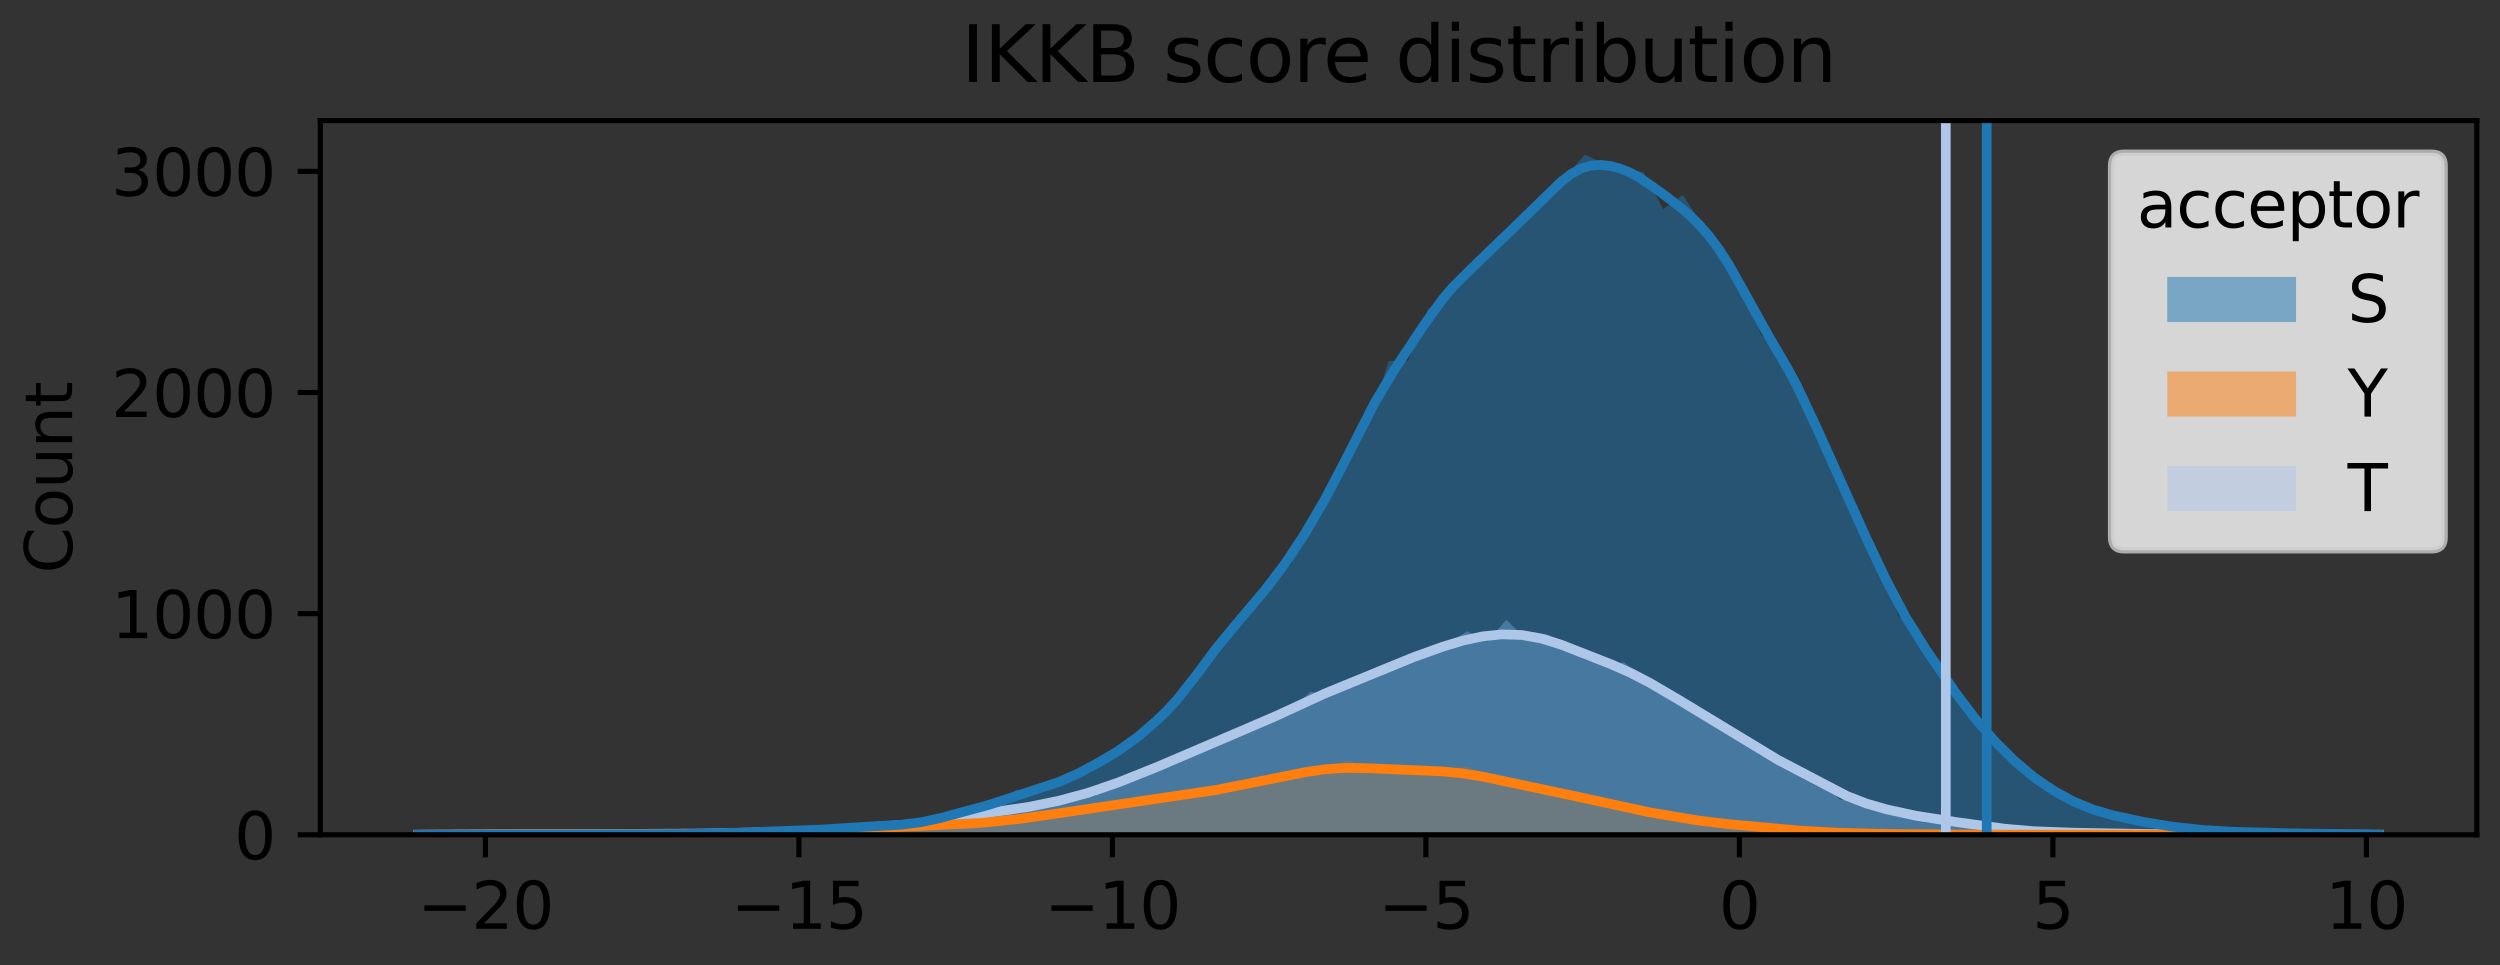
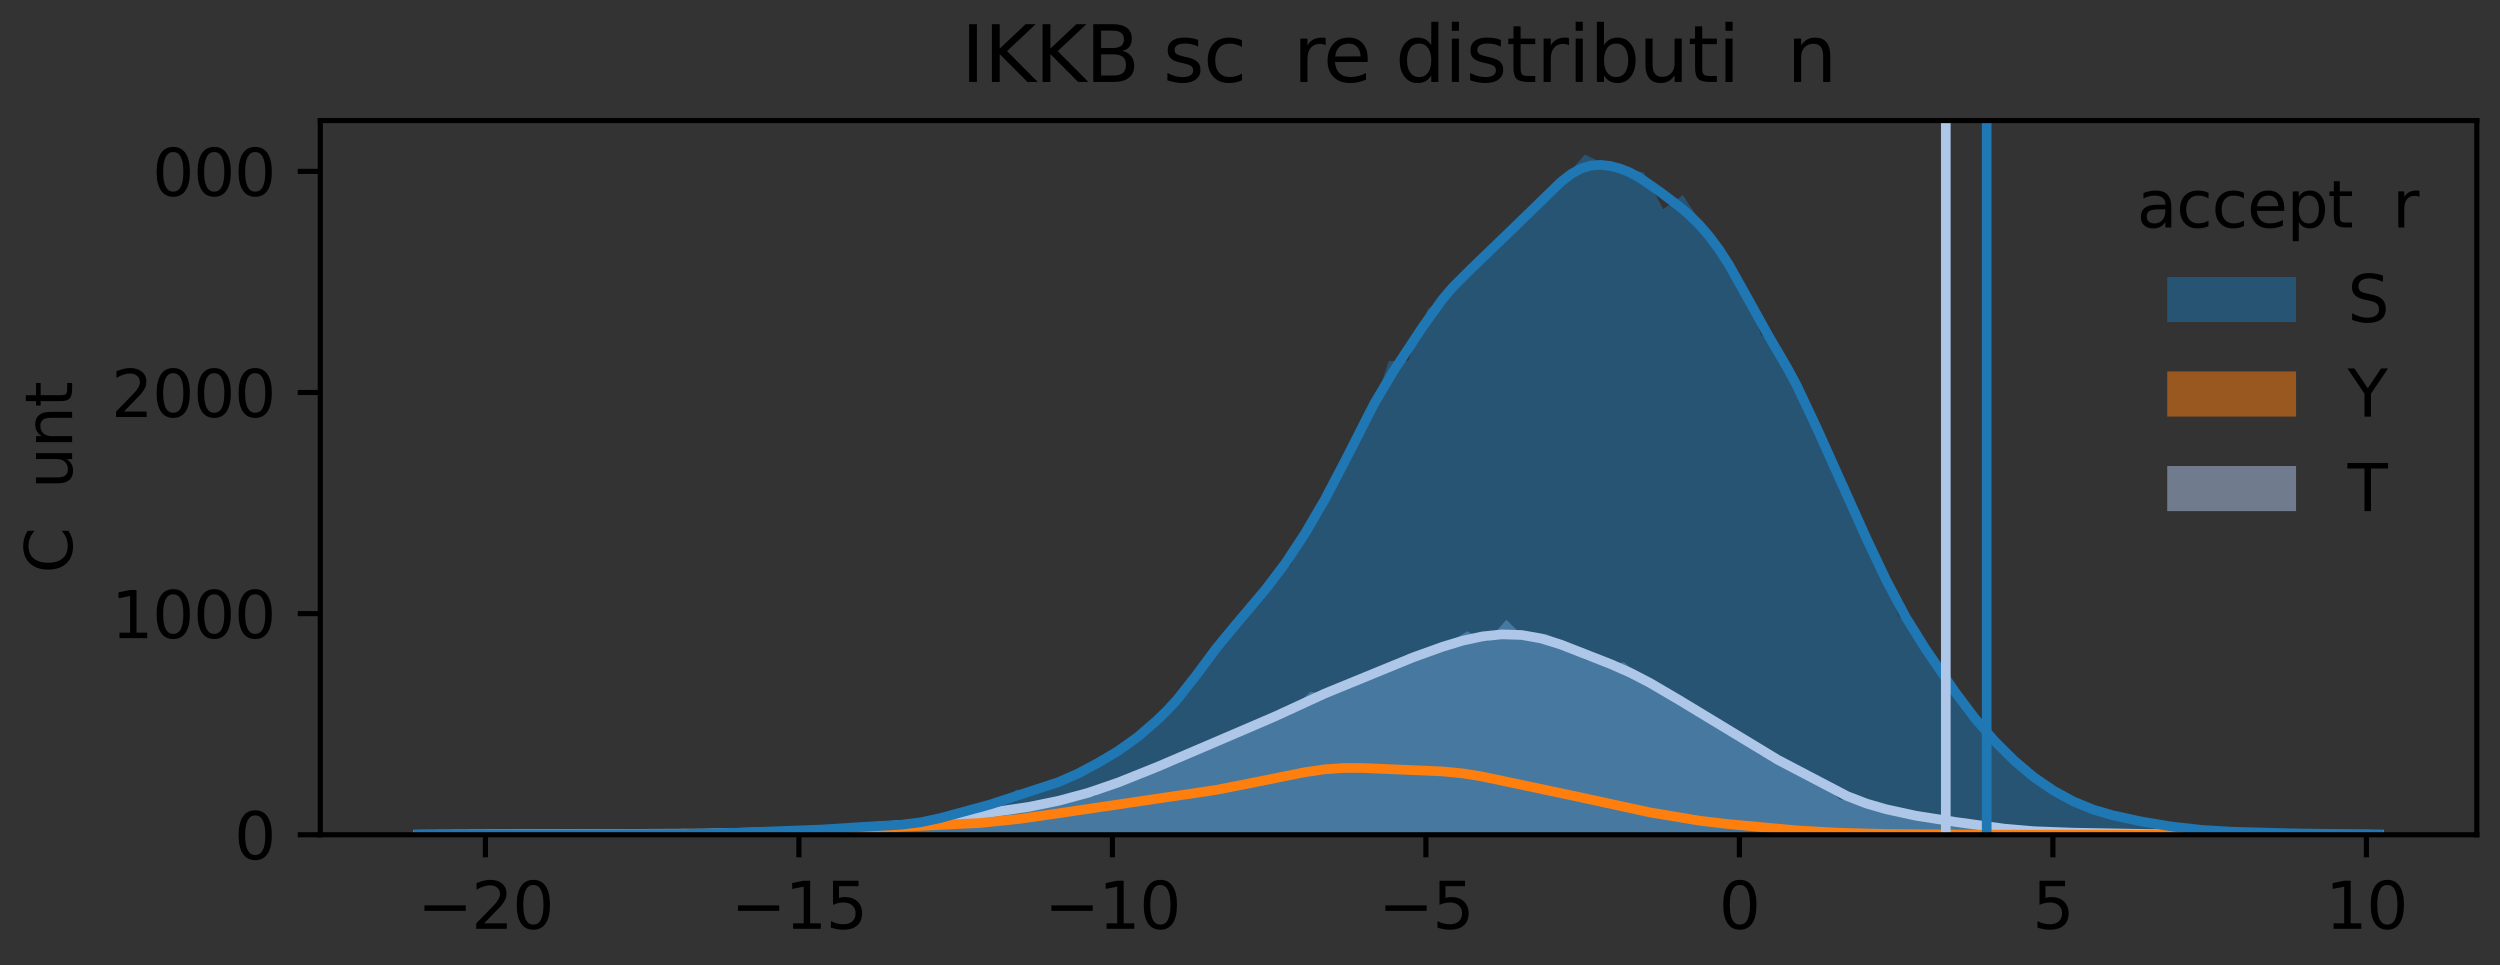
<svg xmlns="http://www.w3.org/2000/svg" xmlns:xlink="http://www.w3.org/1999/xlink" width="388.128pt" height="149.876pt" viewBox="0 0 388.128 149.876" version="1.1">
  <rect x="0" y="0" width="388.128" height="149.876" fill="#333333" stroke="none" />
  <defs>
    <style type="text/css">*{stroke-linejoin: round; stroke-linecap: butt}</style>
  </defs>
  <g id="figure_1">
    <g id="patch_1">
      <path d="M 0 149.876  L 388.128 149.876  L 388.128 0  L 0 0  L 0 149.876  z " style="fill: none" />
    </g>
    <g id="axes_1">
      <g id="patch_2">
-         <path d="M 49.728 129.598  L 384.528 129.598  L 384.528 18.718  L 49.728 18.718  L 49.728 129.598  z " style="fill: none" />
-       </g>
+         </g>
      <g id="FillBetweenPolyCollection_1">
        <path d="M 66.468 129.598  L 66.468 129.598  L 69.512 129.598  L 72.555 129.598  L 75.599 129.598  L 78.643 129.598  L 81.686 129.598  L 84.73 129.598  L 87.774 129.598  L 90.817 129.598  L 93.861 129.598  L 96.904 129.598  L 99.948 129.598  L 102.992 129.598  L 106.035 129.598  L 109.079 129.598  L 112.123 129.598  L 115.166 129.598  L 118.21 129.598  L 121.254 129.598  L 124.297 129.598  L 127.341 129.598  L 130.384 129.598  L 133.428 129.598  L 136.472 129.598  L 139.515 129.598  L 142.559 129.598  L 145.603 129.598  L 148.646 129.598  L 151.69 129.598  L 154.734 129.598  L 157.777 129.598  L 160.821 129.598  L 163.864 129.598  L 166.908 129.598  L 169.952 129.598  L 172.995 129.598  L 176.039 129.598  L 179.083 129.598  L 182.126 129.598  L 185.17 129.598  L 188.214 129.598  L 191.257 129.598  L 194.301 129.598  L 197.344 129.598  L 200.388 129.598  L 203.432 129.598  L 206.475 129.598  L 209.519 129.598  L 212.563 129.598  L 215.606 129.598  L 218.65 129.598  L 221.694 129.598  L 224.737 129.598  L 227.781 129.598  L 230.824 129.598  L 233.868 129.598  L 236.912 129.598  L 239.955 129.598  L 242.999 129.598  L 246.043 129.598  L 249.086 129.598  L 252.13 129.598  L 255.174 129.598  L 258.217 129.598  L 261.261 129.598  L 264.304 129.598  L 267.348 129.598  L 270.392 129.598  L 273.435 129.598  L 276.479 129.598  L 279.523 129.598  L 282.566 129.598  L 285.61 129.598  L 288.654 129.598  L 291.697 129.598  L 294.741 129.598  L 297.784 129.598  L 300.828 129.598  L 303.872 129.598  L 306.915 129.598  L 309.959 129.598  L 313.003 129.598  L 316.046 129.598  L 319.09 129.598  L 322.134 129.598  L 325.177 129.598  L 328.221 129.598  L 331.264 129.598  L 334.308 129.598  L 337.352 129.598  L 340.395 129.598  L 343.439 129.598  L 346.483 129.598  L 349.526 129.598  L 352.57 129.598  L 355.614 129.598  L 358.657 129.598  L 361.701 129.598  L 364.744 129.598  L 367.788 129.598  L 367.788 129.598  L 367.788 129.598  L 364.744 129.598  L 361.701 129.598  L 358.657 129.529  L 355.614 129.598  L 352.57 129.564  L 349.526 129.598  L 346.483 129.598  L 343.439 129.598  L 340.395 129.529  L 337.352 129.426  L 334.308 129.495  L 331.264 129.564  L 328.221 129.495  L 325.177 129.289  L 322.134 129.358  L 319.09 129.118  L 316.046 129.255  L 313.003 128.912  L 309.959 128.637  L 306.915 127.95  L 303.872 128.053  L 300.828 126.68  L 297.784 127.161  L 294.741 126.096  L 291.697 125.719  L 288.654 124.277  L 285.61 124.105  L 282.566 121.222  L 279.523 119.608  L 276.479 118.166  L 273.435 117.274  L 270.392 115.111  L 267.348 111.884  L 264.304 111.403  L 261.261 109.069  L 258.217 106.974  L 255.174 105.464  L 252.13 102.82  L 249.086 103.267  L 246.043 102.374  L 242.999 99.696  L 239.955 98.392  L 236.912 99.216  L 233.868 96.229  L 230.824 99.628  L 227.781 98.014  L 224.737 99.937  L 221.694 101.825  L 218.65 101.482  L 215.606 104.262  L 212.563 104.434  L 209.519 106.254  L 206.475 107.901  L 203.432 107.386  L 200.388 110.373  L 197.344 111.746  L 194.301 113.051  L 191.257 113.806  L 188.214 115.317  L 185.17 116.278  L 182.126 118.853  L 179.083 119.162  L 176.039 120.535  L 172.995 121.256  L 169.952 123.625  L 166.908 123.453  L 163.864 124.414  L 160.821 125.547  L 157.777 125.478  L 154.734 126.165  L 151.69 126.337  L 148.646 126.44  L 145.603 127.916  L 142.559 128.019  L 139.515 128.225  L 136.472 128.431  L 133.428 128.5  L 130.384 128.74  L 127.341 129.22  L 124.297 128.912  L 121.254 129.186  L 118.21 129.22  L 115.166 129.392  L 112.123 129.426  L 109.079 129.358  L 106.035 129.461  L 102.992 129.529  L 99.948 129.461  L 96.904 129.529  L 93.861 129.564  L 90.817 129.564  L 87.774 129.564  L 84.73 129.564  L 81.686 129.598  L 78.643 129.564  L 75.599 129.598  L 72.555 129.529  L 69.512 129.598  L 66.468 129.598  z " clip-path="url(#p2bba7ebd5e)" style="fill: #aec7e8; fill-opacity: 0.5" />
      </g>
      <g id="FillBetweenPolyCollection_2">
-         <path d="M 66.468 129.564  L 66.468 129.598  L 69.512 129.598  L 72.555 129.598  L 75.599 129.598  L 78.643 129.598  L 81.686 129.598  L 84.73 129.598  L 87.774 129.598  L 90.817 129.598  L 93.861 129.598  L 96.904 129.598  L 99.948 129.598  L 102.992 129.598  L 106.035 129.598  L 109.079 129.598  L 112.123 129.598  L 115.166 129.598  L 118.21 129.598  L 121.254 129.598  L 124.297 129.598  L 127.341 129.598  L 130.384 129.598  L 133.428 129.598  L 136.472 129.598  L 139.515 129.598  L 142.559 129.598  L 145.603 129.598  L 148.646 129.598  L 151.69 129.598  L 154.734 129.598  L 157.777 129.598  L 160.821 129.598  L 163.864 129.598  L 166.908 129.598  L 169.952 129.598  L 172.995 129.598  L 176.039 129.598  L 179.083 129.598  L 182.126 129.598  L 185.17 129.598  L 188.214 129.598  L 191.257 129.598  L 194.301 129.598  L 197.344 129.598  L 200.388 129.598  L 203.432 129.598  L 206.475 129.598  L 209.519 129.598  L 212.563 129.598  L 215.606 129.598  L 218.65 129.598  L 221.694 129.598  L 224.737 129.598  L 227.781 129.598  L 230.824 129.598  L 233.868 129.598  L 236.912 129.598  L 239.955 129.598  L 242.999 129.598  L 246.043 129.598  L 249.086 129.598  L 252.13 129.598  L 255.174 129.598  L 258.217 129.598  L 261.261 129.598  L 264.304 129.598  L 267.348 129.598  L 270.392 129.598  L 273.435 129.598  L 276.479 129.598  L 279.523 129.598  L 282.566 129.598  L 285.61 129.598  L 288.654 129.598  L 291.697 129.598  L 294.741 129.598  L 297.784 129.598  L 300.828 129.598  L 303.872 129.598  L 306.915 129.598  L 309.959 129.598  L 313.003 129.598  L 316.046 129.598  L 319.09 129.598  L 322.134 129.598  L 325.177 129.598  L 328.221 129.598  L 331.264 129.598  L 334.308 129.598  L 337.352 129.598  L 340.395 129.598  L 343.439 129.598  L 346.483 129.598  L 349.526 129.598  L 352.57 129.598  L 355.614 129.598  L 358.657 129.598  L 361.701 129.598  L 364.744 129.598  L 367.788 129.598  L 367.788 129.598  L 367.788 129.598  L 364.744 129.598  L 361.701 129.598  L 358.657 129.598  L 355.614 129.598  L 352.57 129.598  L 349.526 129.598  L 346.483 129.598  L 343.439 129.598  L 340.395 129.598  L 337.352 129.598  L 334.308 129.598  L 331.264 129.598  L 328.221 129.598  L 325.177 129.598  L 322.134 129.598  L 319.09 129.598  L 316.046 129.564  L 313.003 129.598  L 309.959 129.564  L 306.915 129.598  L 303.872 129.564  L 300.828 129.564  L 297.784 129.529  L 294.741 129.529  L 291.697 129.461  L 288.654 129.495  L 285.61 129.289  L 282.566 129.289  L 279.523 128.946  L 276.479 128.912  L 273.435 128.5  L 270.392 127.882  L 267.348 127.882  L 264.304 128.053  L 261.261 126.989  L 258.217 126.371  L 255.174 125.719  L 252.13 125.925  L 249.086 124.895  L 246.043 123.316  L 242.999 123.178  L 239.955 122.766  L 236.912 122.251  L 233.868 121.736  L 230.824 120.501  L 227.781 119.059  L 224.737 119.471  L 221.694 120.398  L 218.65 119.024  L 215.606 119.883  L 212.563 119.677  L 209.519 118.097  L 206.475 118.715  L 203.432 119.505  L 200.388 121.084  L 197.344 120.501  L 194.301 121.428  L 191.257 122.286  L 188.214 123.281  L 185.17 123.178  L 182.126 123.316  L 179.083 123.796  L 176.039 125.238  L 172.995 125.238  L 169.952 125.17  L 166.908 125.719  L 163.864 126.268  L 160.821 126.886  L 157.777 127.298  L 154.734 127.744  L 151.69 127.916  L 148.646 127.882  L 145.603 128.397  L 142.559 128.5  L 139.515 128.603  L 136.472 128.362  L 133.428 128.912  L 130.384 128.5  L 127.341 129.118  L 124.297 129.323  L 121.254 129.152  L 118.21 129.358  L 115.166 129.461  L 112.123 129.529  L 109.079 129.529  L 106.035 129.529  L 102.992 129.529  L 99.948 129.495  L 96.904 129.564  L 93.861 129.598  L 90.817 129.598  L 87.774 129.564  L 84.73 129.598  L 81.686 129.598  L 78.643 129.564  L 75.599 129.564  L 72.555 129.564  L 69.512 129.598  L 66.468 129.564  z " clip-path="url(#p2bba7ebd5e)" style="fill: #ff7f0e; fill-opacity: 0.5" />
-       </g>
+         </g>
      <g id="FillBetweenPolyCollection_3">
        <path d="M 66.468 129.598  L 66.468 129.598  L 69.512 129.598  L 72.555 129.598  L 75.599 129.598  L 78.643 129.598  L 81.686 129.598  L 84.73 129.598  L 87.774 129.598  L 90.817 129.598  L 93.861 129.598  L 96.904 129.598  L 99.948 129.598  L 102.992 129.598  L 106.035 129.598  L 109.079 129.598  L 112.123 129.598  L 115.166 129.598  L 118.21 129.598  L 121.254 129.598  L 124.297 129.598  L 127.341 129.598  L 130.384 129.598  L 133.428 129.598  L 136.472 129.598  L 139.515 129.598  L 142.559 129.598  L 145.603 129.598  L 148.646 129.598  L 151.69 129.598  L 154.734 129.598  L 157.777 129.598  L 160.821 129.598  L 163.864 129.598  L 166.908 129.598  L 169.952 129.598  L 172.995 129.598  L 176.039 129.598  L 179.083 129.598  L 182.126 129.598  L 185.17 129.598  L 188.214 129.598  L 191.257 129.598  L 194.301 129.598  L 197.344 129.598  L 200.388 129.598  L 203.432 129.598  L 206.475 129.598  L 209.519 129.598  L 212.563 129.598  L 215.606 129.598  L 218.65 129.598  L 221.694 129.598  L 224.737 129.598  L 227.781 129.598  L 230.824 129.598  L 233.868 129.598  L 236.912 129.598  L 239.955 129.598  L 242.999 129.598  L 246.043 129.598  L 249.086 129.598  L 252.13 129.598  L 255.174 129.598  L 258.217 129.598  L 261.261 129.598  L 264.304 129.598  L 267.348 129.598  L 270.392 129.598  L 273.435 129.598  L 276.479 129.598  L 279.523 129.598  L 282.566 129.598  L 285.61 129.598  L 288.654 129.598  L 291.697 129.598  L 294.741 129.598  L 297.784 129.598  L 300.828 129.598  L 303.872 129.598  L 306.915 129.598  L 309.959 129.598  L 313.003 129.598  L 316.046 129.598  L 319.09 129.598  L 322.134 129.598  L 325.177 129.598  L 328.221 129.598  L 331.264 129.598  L 334.308 129.598  L 337.352 129.598  L 340.395 129.598  L 343.439 129.598  L 346.483 129.598  L 349.526 129.598  L 352.57 129.598  L 355.614 129.598  L 358.657 129.598  L 361.701 129.598  L 364.744 129.598  L 367.788 129.598  L 367.788 129.529  L 367.788 129.529  L 364.744 129.598  L 361.701 129.529  L 358.657 129.392  L 355.614 129.392  L 352.57 129.289  L 349.526 129.289  L 346.483 129.083  L 343.439 129.118  L 340.395 128.74  L 337.352 128.431  L 334.308 128.053  L 331.264 127.264  L 328.221 126.68  L 325.177 125.959  L 322.134 125.101  L 319.09 123.041  L 316.046 121.187  L 313.003 118.578  L 309.959 115.9  L 306.915 112.261  L 303.872 108.21  L 300.828 103.335  L 297.784 98.564  L 294.741 95.611  L 291.697 87.647  L 288.654 81.364  L 285.61 73.811  L 282.566 68.765  L 279.523 59.358  L 276.479 54.003  L 273.435 52.046  L 270.392 43.841  L 267.348 38.657  L 264.304 34.984  L 261.261 30.281  L 258.217 32.478  L 255.174 26.779  L 252.13 26.127  L 249.086 25.44  L 246.043 23.998  L 242.999 27.5  L 239.955 29.663  L 236.912 34.229  L 233.868 36.529  L 230.824 39.241  L 227.781 41.884  L 224.737 45.867  L 221.694 47.961  L 218.65 55.994  L 215.606 56.063  L 212.563 65.469  L 209.519 69.451  L 206.475 76.935  L 203.432 80.815  L 200.388 87.749  L 197.344 89.706  L 194.301 94.856  L 191.257 97.534  L 188.214 100.726  L 185.17 105.91  L 182.126 109.893  L 179.083 112.502  L 176.039 115.694  L 172.995 116.793  L 169.952 118.715  L 166.908 120.604  L 163.864 121.942  L 160.821 122.869  L 157.777 122.595  L 154.734 125.067  L 151.69 125.89  L 148.646 125.581  L 145.603 127.676  L 142.559 127.95  L 139.515 127.813  L 136.472 128.637  L 133.428 128.294  L 130.384 128.5  L 127.341 128.843  L 124.297 128.98  L 121.254 129.186  L 118.21 129.049  L 115.166 129.289  L 112.123 129.426  L 109.079 129.426  L 106.035 129.529  L 102.992 129.529  L 99.948 129.529  L 96.904 129.564  L 93.861 129.598  L 90.817 129.598  L 87.774 129.598  L 84.73 129.529  L 81.686 129.564  L 78.643 129.564  L 75.599 129.598  L 72.555 129.564  L 69.512 129.598  L 66.468 129.598  z " clip-path="url(#p2bba7ebd5e)" style="fill: #1f77b4; fill-opacity: 0.5" />
      </g>
      <g id="matplotlib.axis_1">
        <g id="xtick_1">
          <g id="line2d_1">
            <defs>
              <path id="m5df37031e6" d="M 0 0  L 0 3.5  " style="stroke: #000000; stroke-width: 0.8" />
            </defs>
            <g>
              <use xlink:href="#m5df37031e6" x="75.362" y="129.598" style="stroke: #000000; stroke-width: 0.8" />
            </g>
          </g>
          <g id="text_1">
            <g transform="translate(64.809 144.197) scale(0.1 -0.1)">
              <defs>
                <path id="DejaVuSans-2212" d="M 678 2272  L 4684 2272  L 4684 1741  L 678 1741  L 678 2272  z " transform="scale(0.016)" />
                <path id="DejaVuSans-32" d="M 1228 531  L 3431 531  L 3431 0  L 469 0  L 469 531  Q 828 903 1448 1529  Q 2069 2156 2228 2338  Q 2531 2678 2651 2914  Q 2772 3150 2772 3378  Q 2772 3750 2511 3984  Q 2250 4219 1831 4219  Q 1534 4219 1204 4116  Q 875 4013 500 3803  L 500 4441  Q 881 4594 1212 4672  Q 1544 4750 1819 4750  Q 2544 4750 2975 4387  Q 3406 4025 3406 3419  Q 3406 3131 3298 2873  Q 3191 2616 2906 2266  Q 2828 2175 2409 1742  Q 1991 1309 1228 531  z " transform="scale(0.016)" />
                <path id="DejaVuSans-30" d="M 2034 4250  Q 1547 4250 1301 3770  Q 1056 3291 1056 2328  Q 1056 1369 1301 889  Q 1547 409 2034 409  Q 2525 409 2770 889  Q 3016 1369 3016 2328  Q 3016 3291 2770 3770  Q 2525 4250 2034 4250  z M 2034 4750  Q 2819 4750 3233 4129  Q 3647 3509 3647 2328  Q 3647 1150 3233 529  Q 2819 -91 2034 -91  Q 1250 -91 836 529  Q 422 1150 422 2328  Q 422 3509 836 4129  Q 1250 4750 2034 4750  z " transform="scale(0.016)" />
              </defs>
              <use xlink:href="#DejaVuSans-2212" />
              <use xlink:href="#DejaVuSans-32" transform="translate(83.789 0)" />
              <use xlink:href="#DejaVuSans-30" transform="translate(147.412 0)" />
            </g>
          </g>
        </g>
        <g id="xtick_2">
          <g id="line2d_2">
            <g>
              <use xlink:href="#m5df37031e6" x="124.032" y="129.598" style="stroke: #000000; stroke-width: 0.8" />
            </g>
          </g>
          <g id="text_2">
            <g transform="translate(113.48 144.197) scale(0.1 -0.1)">
              <defs>
                <path id="DejaVuSans-31" d="M 794 531  L 1825 531  L 1825 4091  L 703 3866  L 703 4441  L 1819 4666  L 2450 4666  L 2450 531  L 3481 531  L 3481 0  L 794 0  L 794 531  z " transform="scale(0.016)" />
                <path id="DejaVuSans-35" d="M 691 4666  L 3169 4666  L 3169 4134  L 1269 4134  L 1269 2991  Q 1406 3038 1543 3061  Q 1681 3084 1819 3084  Q 2600 3084 3056 2656  Q 3513 2228 3513 1497  Q 3513 744 3044 326  Q 2575 -91 1722 -91  Q 1428 -91 1123 -41  Q 819 9 494 109  L 494 744  Q 775 591 1075 516  Q 1375 441 1709 441  Q 2250 441 2565 725  Q 2881 1009 2881 1497  Q 2881 1984 2565 2268  Q 2250 2553 1709 2553  Q 1456 2553 1204 2497  Q 953 2441 691 2322  L 691 4666  z " transform="scale(0.016)" />
              </defs>
              <use xlink:href="#DejaVuSans-2212" />
              <use xlink:href="#DejaVuSans-31" transform="translate(83.789 0)" />
              <use xlink:href="#DejaVuSans-35" transform="translate(147.412 0)" />
            </g>
          </g>
        </g>
        <g id="xtick_3">
          <g id="line2d_3">
            <g>
              <use xlink:href="#m5df37031e6" x="172.702" y="129.598" style="stroke: #000000; stroke-width: 0.8" />
            </g>
          </g>
          <g id="text_3">
            <g transform="translate(162.15 144.197) scale(0.1 -0.1)">
              <use xlink:href="#DejaVuSans-2212" />
              <use xlink:href="#DejaVuSans-31" transform="translate(83.789 0)" />
              <use xlink:href="#DejaVuSans-30" transform="translate(147.412 0)" />
            </g>
          </g>
        </g>
        <g id="xtick_4">
          <g id="line2d_4">
            <g>
              <use xlink:href="#m5df37031e6" x="221.372" y="129.598" style="stroke: #000000; stroke-width: 0.8" />
            </g>
          </g>
          <g id="text_4">
            <g transform="translate(214.001 144.197) scale(0.1 -0.1)">
              <use xlink:href="#DejaVuSans-2212" />
              <use xlink:href="#DejaVuSans-35" transform="translate(83.789 0)" />
            </g>
          </g>
        </g>
        <g id="xtick_5">
          <g id="line2d_5">
            <g>
              <use xlink:href="#m5df37031e6" x="270.042" y="129.598" style="stroke: #000000; stroke-width: 0.8" />
            </g>
          </g>
          <g id="text_5">
            <g transform="translate(266.861 144.197) scale(0.1 -0.1)">
              <use xlink:href="#DejaVuSans-30" />
            </g>
          </g>
        </g>
        <g id="xtick_6">
          <g id="line2d_6">
            <g>
              <use xlink:href="#m5df37031e6" x="318.712" y="129.598" style="stroke: #000000; stroke-width: 0.8" />
            </g>
          </g>
          <g id="text_6">
            <g transform="translate(315.531 144.197) scale(0.1 -0.1)">
              <use xlink:href="#DejaVuSans-35" />
            </g>
          </g>
        </g>
        <g id="xtick_7">
          <g id="line2d_7">
            <g>
              <use xlink:href="#m5df37031e6" x="367.383" y="129.598" style="stroke: #000000; stroke-width: 0.8" />
            </g>
          </g>
          <g id="text_7">
            <g transform="translate(361.02 144.197) scale(0.1 -0.1)">
              <use xlink:href="#DejaVuSans-31" />
              <use xlink:href="#DejaVuSans-30" transform="translate(63.623 0)" />
            </g>
          </g>
        </g>
      </g>
      <g id="matplotlib.axis_2">
        <g id="ytick_1">
          <g id="line2d_8">
            <defs>
              <path id="m24c9d6e8b0" d="M 0 0  L -3.5 0  " style="stroke: #000000; stroke-width: 0.8" />
            </defs>
            <g>
              <use xlink:href="#m24c9d6e8b0" x="49.728" y="129.598" style="stroke: #000000; stroke-width: 0.8" />
            </g>
          </g>
          <g id="text_8">
            <g transform="translate(36.366 133.397) scale(0.1 -0.1)">
              <use xlink:href="#DejaVuSans-30" />
            </g>
          </g>
        </g>
        <g id="ytick_2">
          <g id="line2d_9">
            <g>
              <use xlink:href="#m24c9d6e8b0" x="49.728" y="95.268" style="stroke: #000000; stroke-width: 0.8" />
            </g>
          </g>
          <g id="text_9">
            <g transform="translate(17.278 99.067) scale(0.1 -0.1)">
              <use xlink:href="#DejaVuSans-31" />
              <use xlink:href="#DejaVuSans-30" transform="translate(63.623 0)" />
              <use xlink:href="#DejaVuSans-30" transform="translate(127.246 0)" />
              <use xlink:href="#DejaVuSans-30" transform="translate(190.869 0)" />
            </g>
          </g>
        </g>
        <g id="ytick_3">
          <g id="line2d_10">
            <g>
              <use xlink:href="#m24c9d6e8b0" x="49.728" y="60.938" style="stroke: #000000; stroke-width: 0.8" />
            </g>
          </g>
          <g id="text_10">
            <g transform="translate(17.278 64.737) scale(0.1 -0.1)">
              <use xlink:href="#DejaVuSans-32" />
              <use xlink:href="#DejaVuSans-30" transform="translate(63.623 0)" />
              <use xlink:href="#DejaVuSans-30" transform="translate(127.246 0)" />
              <use xlink:href="#DejaVuSans-30" transform="translate(190.869 0)" />
            </g>
          </g>
        </g>
        <g id="ytick_4">
          <g id="line2d_11">
            <g>
              <use xlink:href="#m24c9d6e8b0" x="49.728" y="26.607" style="stroke: #000000; stroke-width: 0.8" />
            </g>
          </g>
          <g id="text_11">
            <g transform="translate(17.278 30.406) scale(0.1 -0.1)">
              <defs>
-                 <path id="DejaVuSans-33" d="M 2597 2516  Q 3050 2419 3304 2112  Q 3559 1806 3559 1356  Q 3559 666 3084 287  Q 2609 -91 1734 -91  Q 1441 -91 1130 -33  Q 819 25 488 141  L 488 750  Q 750 597 1062 519  Q 1375 441 1716 441  Q 2309 441 2620 675  Q 2931 909 2931 1356  Q 2931 1769 2642 2001  Q 2353 2234 1838 2234  L 1294 2234  L 1294 2753  L 1863 2753  Q 2328 2753 2575 2939  Q 2822 3125 2822 3475  Q 2822 3834 2567 4026  Q 2313 4219 1838 4219  Q 1578 4219 1281 4162  Q 984 4106 628 3988  L 628 4550  Q 988 4650 1302 4700  Q 1616 4750 1894 4750  Q 2613 4750 3031 4423  Q 3450 4097 3450 3541  Q 3450 3153 3228 2886  Q 3006 2619 2597 2516  z " transform="scale(0.016)" />
-               </defs>
+                 </defs>
              <use xlink:href="#DejaVuSans-33" />
              <use xlink:href="#DejaVuSans-30" transform="translate(63.623 0)" />
              <use xlink:href="#DejaVuSans-30" transform="translate(127.246 0)" />
              <use xlink:href="#DejaVuSans-30" transform="translate(190.869 0)" />
            </g>
          </g>
        </g>
        <g id="text_12">
          <g transform="translate(11.198 89.007) rotate(-90) scale(0.1 -0.1)">
            <defs>
              <path id="DejaVuSans-43" d="M 4122 4306  L 4122 3641  Q 3803 3938 3442 4084  Q 3081 4231 2675 4231  Q 1875 4231 1450 3742  Q 1025 3253 1025 2328  Q 1025 1406 1450 917  Q 1875 428 2675 428  Q 3081 428 3442 575  Q 3803 722 4122 1019  L 4122 359  Q 3791 134 3420 21  Q 3050 -91 2638 -91  Q 1578 -91 968 557  Q 359 1206 359 2328  Q 359 3453 968 4101  Q 1578 4750 2638 4750  Q 3056 4750 3426 4639  Q 3797 4528 4122 4306  z " transform="scale(0.016)" />
-               <path id="DejaVuSans-6f" d="M 1959 3097  Q 1497 3097 1228 2736  Q 959 2375 959 1747  Q 959 1119 1226 758  Q 1494 397 1959 397  Q 2419 397 2687 759  Q 2956 1122 2956 1747  Q 2956 2369 2687 2733  Q 2419 3097 1959 3097  z M 1959 3584  Q 2709 3584 3137 3096  Q 3566 2609 3566 1747  Q 3566 888 3137 398  Q 2709 -91 1959 -91  Q 1206 -91 779 398  Q 353 888 353 1747  Q 353 2609 779 3096  Q 1206 3584 1959 3584  z " transform="scale(0.016)" />
              <path id="DejaVuSans-75" d="M 544 1381  L 544 3500  L 1119 3500  L 1119 1403  Q 1119 906 1312 657  Q 1506 409 1894 409  Q 2359 409 2629 706  Q 2900 1003 2900 1516  L 2900 3500  L 3475 3500  L 3475 0  L 2900 0  L 2900 538  Q 2691 219 2414 64  Q 2138 -91 1772 -91  Q 1169 -91 856 284  Q 544 659 544 1381  z M 1991 3584  L 1991 3584  z " transform="scale(0.016)" />
              <path id="DejaVuSans-6e" d="M 3513 2113  L 3513 0  L 2938 0  L 2938 2094  Q 2938 2591 2744 2837  Q 2550 3084 2163 3084  Q 1697 3084 1428 2787  Q 1159 2491 1159 1978  L 1159 0  L 581 0  L 581 3500  L 1159 3500  L 1159 2956  Q 1366 3272 1645 3428  Q 1925 3584 2291 3584  Q 2894 3584 3203 3211  Q 3513 2838 3513 2113  z " transform="scale(0.016)" />
              <path id="DejaVuSans-74" d="M 1172 4494  L 1172 3500  L 2356 3500  L 2356 3053  L 1172 3053  L 1172 1153  Q 1172 725 1289 603  Q 1406 481 1766 481  L 2356 481  L 2356 0  L 1766 0  Q 1100 0 847 248  Q 594 497 594 1153  L 594 3053  L 172 3053  L 172 3500  L 594 3500  L 594 4494  L 1172 4494  z " transform="scale(0.016)" />
            </defs>
            <use xlink:href="#DejaVuSans-43" />
            <use xlink:href="#DejaVuSans-6f" transform="translate(69.824 0)" />
            <use xlink:href="#DejaVuSans-75" transform="translate(131.006 0)" />
            <use xlink:href="#DejaVuSans-6e" transform="translate(194.385 0)" />
            <use xlink:href="#DejaVuSans-74" transform="translate(257.764 0)" />
          </g>
        </g>
      </g>
      <g id="line2d_12">
        <path d="M 64.946 129.594  L 109.301 129.413  L 121.537 129.149  L 129.184 128.835  L 141.42 127.987  L 146.008 127.362  L 153.655 126.162  L 159.773 125.262  L 164.362 124.321  L 168.95 123.082  L 173.538 121.503  L 179.656 119.061  L 193.421 113.175  L 198.01 111.199  L 205.657 107.68  L 219.422 102.043  L 224.011 100.393  L 227.07 99.467  L 230.129 98.805  L 233.188 98.487  L 236.246 98.584  L 239.305 99.129  L 242.364 100.084  L 250.012 103.083  L 253.071 104.424  L 256.129 106.006  L 260.718 108.697  L 276.013 117.963  L 286.719 123.57  L 289.778 124.751  L 292.837 125.64  L 297.425 126.636  L 303.543 127.601  L 311.19 128.65  L 315.779 129.047  L 321.897 129.272  L 334.132 129.494  L 369.31 129.597  L 369.31 129.597  " clip-path="url(#p2bba7ebd5e)" style="fill: none; stroke: #aec7e8; stroke-width: 1.5; stroke-linecap: square" />
      </g>
      <g id="line2d_13">
        <path d="M 64.946 129.587  L 113.889 129.438  L 124.595 129.117  L 152.126 127.773  L 158.244 127.143  L 165.891 126.034  L 188.833 122.631  L 194.951 121.422  L 202.598 119.883  L 205.657 119.436  L 208.716 119.225  L 211.775 119.24  L 224.011 119.767  L 227.07 120.065  L 230.129 120.561  L 243.894 123.47  L 256.129 126.122  L 263.777 127.402  L 268.365 127.947  L 279.071 128.925  L 285.189 129.276  L 292.837 129.474  L 306.602 129.573  L 369.31 129.598  L 369.31 129.598  " clip-path="url(#p2bba7ebd5e)" style="fill: none; stroke: #ff7f0e; stroke-width: 1.5; stroke-linecap: square" />
      </g>
      <g id="line2d_14">
        <path d="M 64.946 129.598  L 106.242 129.483  L 115.419 129.248  L 127.654 128.781  L 133.772 128.388  L 139.89 128.044  L 142.949 127.664  L 146.008 127.002  L 153.655 124.921  L 164.362 121.411  L 167.42 120.063  L 170.479 118.427  L 173.538 116.615  L 176.597 114.438  L 179.656 111.797  L 181.186 110.299  L 182.715 108.639  L 185.774 104.76  L 188.833 100.633  L 191.892 96.93  L 196.48 91.496  L 199.539 87.466  L 202.598 82.826  L 205.657 77.586  L 208.716 71.756  L 213.304 62.744  L 216.363 57.576  L 220.952 50.627  L 224.011 46.38  L 225.54 44.582  L 228.599 41.536  L 234.717 35.646  L 242.364 28.212  L 243.894 27.028  L 245.423 26.179  L 246.953 25.709  L 248.482 25.596  L 250.012 25.769  L 251.541 26.172  L 253.071 26.79  L 254.6 27.624  L 257.659 29.741  L 260.718 32.05  L 262.247 33.348  L 263.777 34.854  L 265.306 36.614  L 266.836 38.659  L 268.365 41.011  L 271.424 46.473  L 274.483 51.993  L 277.542 57.229  L 279.071 60.098  L 282.13 66.593  L 289.778 83.611  L 292.837 90.067  L 295.896 95.851  L 298.955 100.76  L 303.543 107.443  L 306.602 111.515  L 309.661 115.048  L 312.72 118.092  L 315.779 120.671  L 318.838 122.762  L 321.897 124.429  L 324.955 125.681  L 328.014 126.578  L 332.603 127.569  L 337.191 128.327  L 341.78 128.838  L 346.368 129.118  L 355.545 129.37  L 369.31 129.571  L 369.31 129.571  " clip-path="url(#p2bba7ebd5e)" style="fill: none; stroke: #1f77b4; stroke-width: 1.5; stroke-linecap: square" />
      </g>
      <g id="line2d_15">
        <path d="M 308.437 129.598  L 308.437 18.718  " clip-path="url(#p2bba7ebd5e)" style="fill: none; stroke: #1f77b4; stroke-width: 1.5; stroke-linecap: square" />
      </g>
      <g id="line2d_16">
        <path d="M 302.087 129.598  L 302.087 18.718  " clip-path="url(#p2bba7ebd5e)" style="fill: none; stroke: #aec7e8; stroke-width: 1.5; stroke-linecap: square" />
      </g>
      <g id="patch_3">
        <path d="M 49.728 129.598  L 49.728 18.718  " style="fill: none; stroke: #000000; stroke-width: 0.8; stroke-linejoin: miter; stroke-linecap: square" />
      </g>
      <g id="patch_4">
        <path d="M 384.528 129.598  L 384.528 18.718  " style="fill: none; stroke: #000000; stroke-width: 0.8; stroke-linejoin: miter; stroke-linecap: square" />
      </g>
      <g id="patch_5">
        <path d="M 49.728 129.598  L 384.528 129.598  " style="fill: none; stroke: #000000; stroke-width: 0.8; stroke-linejoin: miter; stroke-linecap: square" />
      </g>
      <g id="patch_6">
        <path d="M 49.728 18.718  L 384.528 18.718  " style="fill: none; stroke: #000000; stroke-width: 0.8; stroke-linejoin: miter; stroke-linecap: square" />
      </g>
      <g id="text_13">
        <g transform="translate(149.248 12.718) scale(0.12 -0.12)">
          <defs>
            <path id="DejaVuSans-49" d="M 628 4666  L 1259 4666  L 1259 0  L 628 0  L 628 4666  z " transform="scale(0.016)" />
            <path id="DejaVuSans-4b" d="M 628 4666  L 1259 4666  L 1259 2694  L 3353 4666  L 4166 4666  L 1850 2491  L 4331 0  L 3500 0  L 1259 2247  L 1259 0  L 628 0  L 628 4666  z " transform="scale(0.016)" />
            <path id="DejaVuSans-42" d="M 1259 2228  L 1259 519  L 2272 519  Q 2781 519 3026 730  Q 3272 941 3272 1375  Q 3272 1813 3026 2020  Q 2781 2228 2272 2228  L 1259 2228  z M 1259 4147  L 1259 2741  L 2194 2741  Q 2656 2741 2882 2914  Q 3109 3088 3109 3444  Q 3109 3797 2882 3972  Q 2656 4147 2194 4147  L 1259 4147  z M 628 4666  L 2241 4666  Q 2963 4666 3353 4366  Q 3744 4066 3744 3513  Q 3744 3084 3544 2831  Q 3344 2578 2956 2516  Q 3422 2416 3680 2098  Q 3938 1781 3938 1306  Q 3938 681 3513 340  Q 3088 0 2303 0  L 628 0  L 628 4666  z " transform="scale(0.016)" />
            <path id="DejaVuSans-20" transform="scale(0.016)" />
            <path id="DejaVuSans-73" d="M 2834 3397  L 2834 2853  Q 2591 2978 2328 3040  Q 2066 3103 1784 3103  Q 1356 3103 1142 2972  Q 928 2841 928 2578  Q 928 2378 1081 2264  Q 1234 2150 1697 2047  L 1894 2003  Q 2506 1872 2764 1633  Q 3022 1394 3022 966  Q 3022 478 2636 193  Q 2250 -91 1575 -91  Q 1294 -91 989 -36  Q 684 19 347 128  L 347 722  Q 666 556 975 473  Q 1284 391 1588 391  Q 1994 391 2212 530  Q 2431 669 2431 922  Q 2431 1156 2273 1281  Q 2116 1406 1581 1522  L 1381 1569  Q 847 1681 609 1914  Q 372 2147 372 2553  Q 372 3047 722 3315  Q 1072 3584 1716 3584  Q 2034 3584 2315 3537  Q 2597 3491 2834 3397  z " transform="scale(0.016)" />
            <path id="DejaVuSans-63" d="M 3122 3366  L 3122 2828  Q 2878 2963 2633 3030  Q 2388 3097 2138 3097  Q 1578 3097 1268 2742  Q 959 2388 959 1747  Q 959 1106 1268 751  Q 1578 397 2138 397  Q 2388 397 2633 464  Q 2878 531 3122 666  L 3122 134  Q 2881 22 2623 -34  Q 2366 -91 2075 -91  Q 1284 -91 818 406  Q 353 903 353 1747  Q 353 2603 823 3093  Q 1294 3584 2113 3584  Q 2378 3584 2631 3529  Q 2884 3475 3122 3366  z " transform="scale(0.016)" />
            <path id="DejaVuSans-72" d="M 2631 2963  Q 2534 3019 2420 3045  Q 2306 3072 2169 3072  Q 1681 3072 1420 2755  Q 1159 2438 1159 1844  L 1159 0  L 581 0  L 581 3500  L 1159 3500  L 1159 2956  Q 1341 3275 1631 3429  Q 1922 3584 2338 3584  Q 2397 3584 2469 3576  Q 2541 3569 2628 3553  L 2631 2963  z " transform="scale(0.016)" />
            <path id="DejaVuSans-65" d="M 3597 1894  L 3597 1613  L 953 1613  Q 991 1019 1311 708  Q 1631 397 2203 397  Q 2534 397 2845 478  Q 3156 559 3463 722  L 3463 178  Q 3153 47 2828 -22  Q 2503 -91 2169 -91  Q 1331 -91 842 396  Q 353 884 353 1716  Q 353 2575 817 3079  Q 1281 3584 2069 3584  Q 2775 3584 3186 3129  Q 3597 2675 3597 1894  z M 3022 2063  Q 3016 2534 2758 2815  Q 2500 3097 2075 3097  Q 1594 3097 1305 2825  Q 1016 2553 972 2059  L 3022 2063  z " transform="scale(0.016)" />
            <path id="DejaVuSans-64" d="M 2906 2969  L 2906 4863  L 3481 4863  L 3481 0  L 2906 0  L 2906 525  Q 2725 213 2448 61  Q 2172 -91 1784 -91  Q 1150 -91 751 415  Q 353 922 353 1747  Q 353 2572 751 3078  Q 1150 3584 1784 3584  Q 2172 3584 2448 3432  Q 2725 3281 2906 2969  z M 947 1747  Q 947 1113 1208 752  Q 1469 391 1925 391  Q 2381 391 2643 752  Q 2906 1113 2906 1747  Q 2906 2381 2643 2742  Q 2381 3103 1925 3103  Q 1469 3103 1208 2742  Q 947 2381 947 1747  z " transform="scale(0.016)" />
            <path id="DejaVuSans-69" d="M 603 3500  L 1178 3500  L 1178 0  L 603 0  L 603 3500  z M 603 4863  L 1178 4863  L 1178 4134  L 603 4134  L 603 4863  z " transform="scale(0.016)" />
            <path id="DejaVuSans-62" d="M 3116 1747  Q 3116 2381 2855 2742  Q 2594 3103 2138 3103  Q 1681 3103 1420 2742  Q 1159 2381 1159 1747  Q 1159 1113 1420 752  Q 1681 391 2138 391  Q 2594 391 2855 752  Q 3116 1113 3116 1747  z M 1159 2969  Q 1341 3281 1617 3432  Q 1894 3584 2278 3584  Q 2916 3584 3314 3078  Q 3713 2572 3713 1747  Q 3713 922 3314 415  Q 2916 -91 2278 -91  Q 1894 -91 1617 61  Q 1341 213 1159 525  L 1159 0  L 581 0  L 581 4863  L 1159 4863  L 1159 2969  z " transform="scale(0.016)" />
          </defs>
          <use xlink:href="#DejaVuSans-49" />
          <use xlink:href="#DejaVuSans-4b" transform="translate(29.492 0)" />
          <use xlink:href="#DejaVuSans-4b" transform="translate(95.068 0)" />
          <use xlink:href="#DejaVuSans-42" transform="translate(160.645 0)" />
          <use xlink:href="#DejaVuSans-20" transform="translate(229.248 0)" />
          <use xlink:href="#DejaVuSans-73" transform="translate(261.035 0)" />
          <use xlink:href="#DejaVuSans-63" transform="translate(313.135 0)" />
          <use xlink:href="#DejaVuSans-6f" transform="translate(368.115 0)" />
          <use xlink:href="#DejaVuSans-72" transform="translate(429.297 0)" />
          <use xlink:href="#DejaVuSans-65" transform="translate(468.16 0)" />
          <use xlink:href="#DejaVuSans-20" transform="translate(529.684 0)" />
          <use xlink:href="#DejaVuSans-64" transform="translate(561.471 0)" />
          <use xlink:href="#DejaVuSans-69" transform="translate(624.947 0)" />
          <use xlink:href="#DejaVuSans-73" transform="translate(652.73 0)" />
          <use xlink:href="#DejaVuSans-74" transform="translate(704.83 0)" />
          <use xlink:href="#DejaVuSans-72" transform="translate(744.039 0)" />
          <use xlink:href="#DejaVuSans-69" transform="translate(785.152 0)" />
          <use xlink:href="#DejaVuSans-62" transform="translate(812.936 0)" />
          <use xlink:href="#DejaVuSans-75" transform="translate(876.412 0)" />
          <use xlink:href="#DejaVuSans-74" transform="translate(939.791 0)" />
          <use xlink:href="#DejaVuSans-69" transform="translate(979 0)" />
          <use xlink:href="#DejaVuSans-6f" transform="translate(1006.783 0)" />
          <use xlink:href="#DejaVuSans-6e" transform="translate(1067.965 0)" />
        </g>
      </g>
      <g id="legend_1">
        <g id="patch_7">
-           <path d="M 329.752 85.431  L 377.528 85.431  Q 379.528 85.431 379.528 83.431  L 379.528 25.718  Q 379.528 23.718 377.528 23.718  L 329.752 23.718  Q 327.752 23.718 327.752 25.718  L 327.752 83.431  Q 327.752 85.431 329.752 85.431  z " style="fill: #ffffff; opacity: 0.8; stroke: #cccccc; stroke-linejoin: miter" />
-         </g>
+           </g>
        <g id="text_14">
          <g transform="translate(331.752 35.317) scale(0.1 -0.1)">
            <defs>
              <path id="DejaVuSans-61" d="M 2194 1759  Q 1497 1759 1228 1600  Q 959 1441 959 1056  Q 959 750 1161 570  Q 1363 391 1709 391  Q 2188 391 2477 730  Q 2766 1069 2766 1631  L 2766 1759  L 2194 1759  z M 3341 1997  L 3341 0  L 2766 0  L 2766 531  Q 2569 213 2275 61  Q 1981 -91 1556 -91  Q 1019 -91 701 211  Q 384 513 384 1019  Q 384 1609 779 1909  Q 1175 2209 1959 2209  L 2766 2209  L 2766 2266  Q 2766 2663 2505 2880  Q 2244 3097 1772 3097  Q 1472 3097 1187 3025  Q 903 2953 641 2809  L 641 3341  Q 956 3463 1253 3523  Q 1550 3584 1831 3584  Q 2591 3584 2966 3190  Q 3341 2797 3341 1997  z " transform="scale(0.016)" />
              <path id="DejaVuSans-70" d="M 1159 525  L 1159 -1331  L 581 -1331  L 581 3500  L 1159 3500  L 1159 2969  Q 1341 3281 1617 3432  Q 1894 3584 2278 3584  Q 2916 3584 3314 3078  Q 3713 2572 3713 1747  Q 3713 922 3314 415  Q 2916 -91 2278 -91  Q 1894 -91 1617 61  Q 1341 213 1159 525  z M 3116 1747  Q 3116 2381 2855 2742  Q 2594 3103 2138 3103  Q 1681 3103 1420 2742  Q 1159 2381 1159 1747  Q 1159 1113 1420 752  Q 1681 391 2138 391  Q 2594 391 2855 752  Q 3116 1113 3116 1747  z " transform="scale(0.016)" />
            </defs>
            <use xlink:href="#DejaVuSans-61" />
            <use xlink:href="#DejaVuSans-63" transform="translate(61.279 0)" />
            <use xlink:href="#DejaVuSans-63" transform="translate(116.26 0)" />
            <use xlink:href="#DejaVuSans-65" transform="translate(171.24 0)" />
            <use xlink:href="#DejaVuSans-70" transform="translate(232.764 0)" />
            <use xlink:href="#DejaVuSans-74" transform="translate(296.24 0)" />
            <use xlink:href="#DejaVuSans-6f" transform="translate(335.449 0)" />
            <use xlink:href="#DejaVuSans-72" transform="translate(396.631 0)" />
          </g>
        </g>
        <g id="patch_8">
          <path d="M 336.466 49.995  L 356.466 49.995  L 356.466 42.995  L 336.466 42.995  z " style="fill: #1f77b4; fill-opacity: 0.5" />
        </g>
        <g id="text_15">
          <g transform="translate(364.466 49.995) scale(0.1 -0.1)">
            <defs>
              <path id="DejaVuSans-53" d="M 3425 4513  L 3425 3897  Q 3066 4069 2747 4153  Q 2428 4238 2131 4238  Q 1616 4238 1336 4038  Q 1056 3838 1056 3469  Q 1056 3159 1242 3001  Q 1428 2844 1947 2747  L 2328 2669  Q 3034 2534 3370 2195  Q 3706 1856 3706 1288  Q 3706 609 3251 259  Q 2797 -91 1919 -91  Q 1588 -91 1214 -16  Q 841 59 441 206  L 441 856  Q 825 641 1194 531  Q 1563 422 1919 422  Q 2459 422 2753 634  Q 3047 847 3047 1241  Q 3047 1584 2836 1778  Q 2625 1972 2144 2069  L 1759 2144  Q 1053 2284 737 2584  Q 422 2884 422 3419  Q 422 4038 858 4394  Q 1294 4750 2059 4750  Q 2388 4750 2728 4690  Q 3069 4631 3425 4513  z " transform="scale(0.016)" />
            </defs>
            <use xlink:href="#DejaVuSans-53" />
          </g>
        </g>
        <g id="patch_9">
          <path d="M 336.466 64.673  L 356.466 64.673  L 356.466 57.673  L 336.466 57.673  z " style="fill: #ff7f0e; fill-opacity: 0.5" />
        </g>
        <g id="text_16">
          <g transform="translate(364.466 64.673) scale(0.1 -0.1)">
            <defs>
              <path id="DejaVuSans-59" d="M -13 4666  L 666 4666  L 1959 2747  L 3244 4666  L 3922 4666  L 2272 2222  L 2272 0  L 1638 0  L 1638 2222  L -13 4666  z " transform="scale(0.016)" />
            </defs>
            <use xlink:href="#DejaVuSans-59" />
          </g>
        </g>
        <g id="patch_10">
          <path d="M 336.466 79.351  L 356.466 79.351  L 356.466 72.351  L 336.466 72.351  z " style="fill: #aec7e8; fill-opacity: 0.5" />
        </g>
        <g id="text_17">
          <g transform="translate(364.466 79.351) scale(0.1 -0.1)">
            <defs>
              <path id="DejaVuSans-54" d="M -19 4666  L 3928 4666  L 3928 4134  L 2272 4134  L 2272 0  L 1638 0  L 1638 4134  L -19 4134  L -19 4666  z " transform="scale(0.016)" />
            </defs>
            <use xlink:href="#DejaVuSans-54" />
          </g>
        </g>
      </g>
    </g>
  </g>
  <defs>
    <clipPath id="p2bba7ebd5e">
      <rect x="49.728" y="18.718" width="334.8" height="110.88" />
    </clipPath>
  </defs>
</svg>